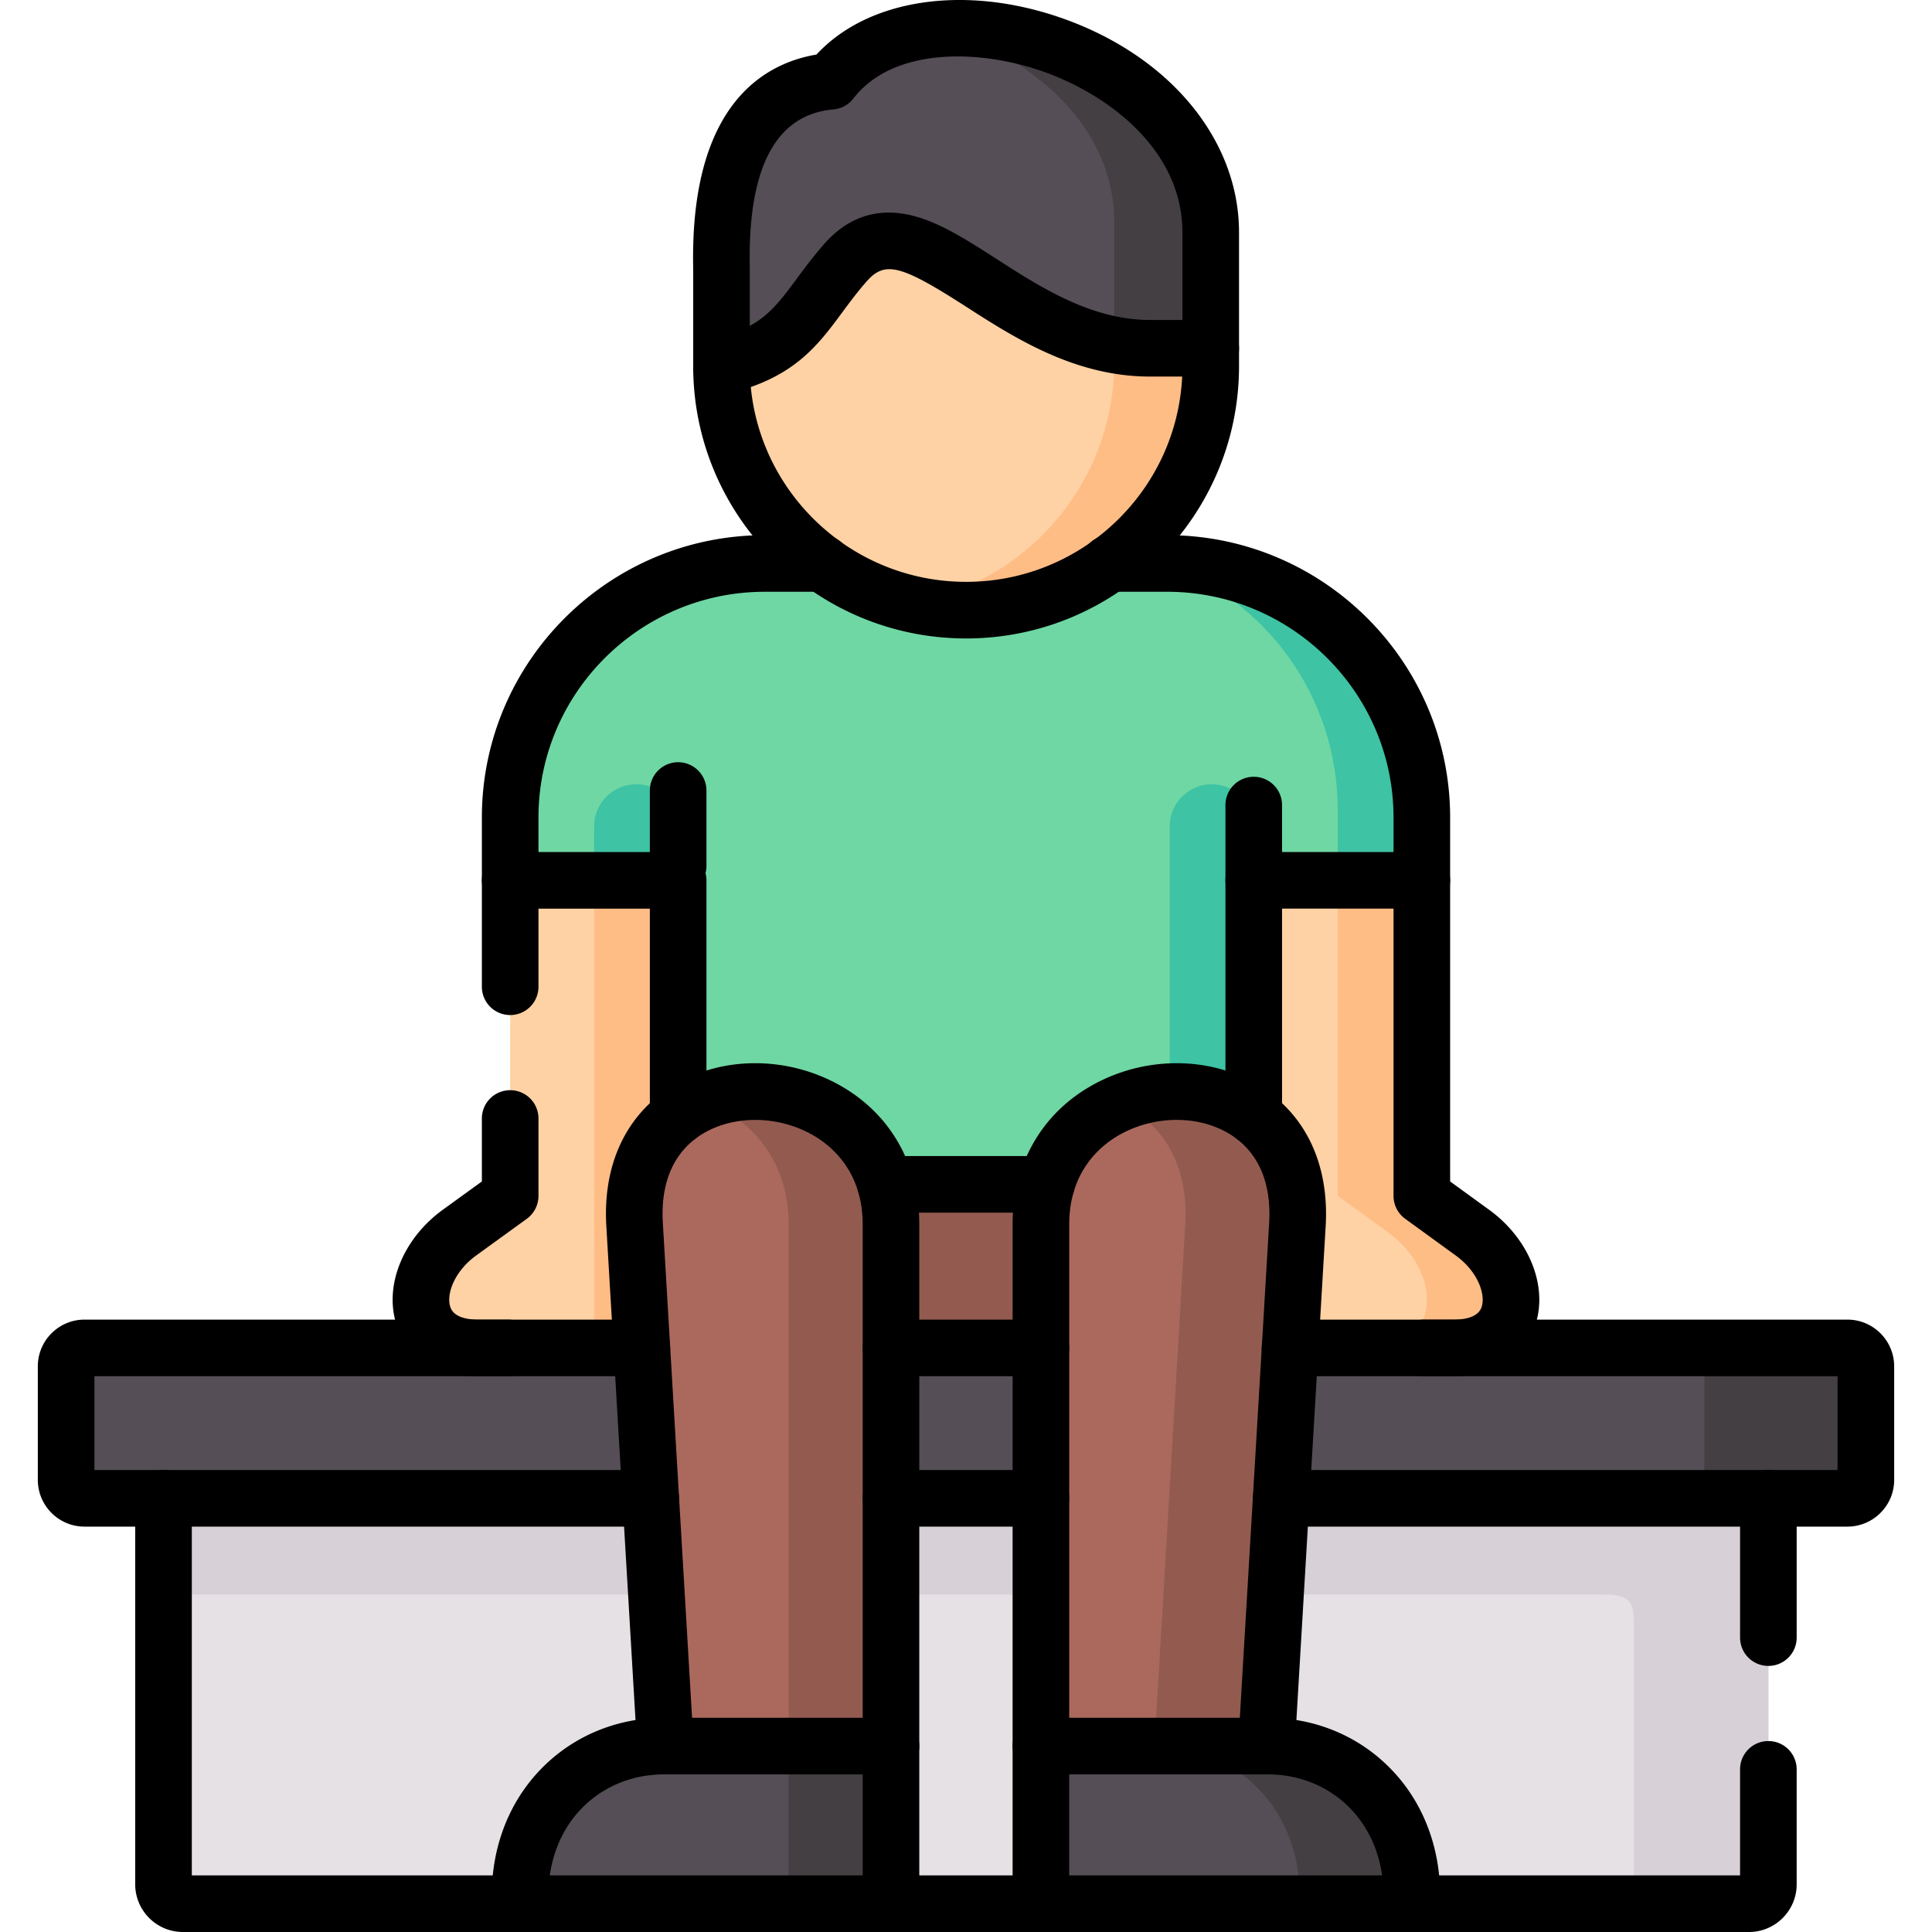
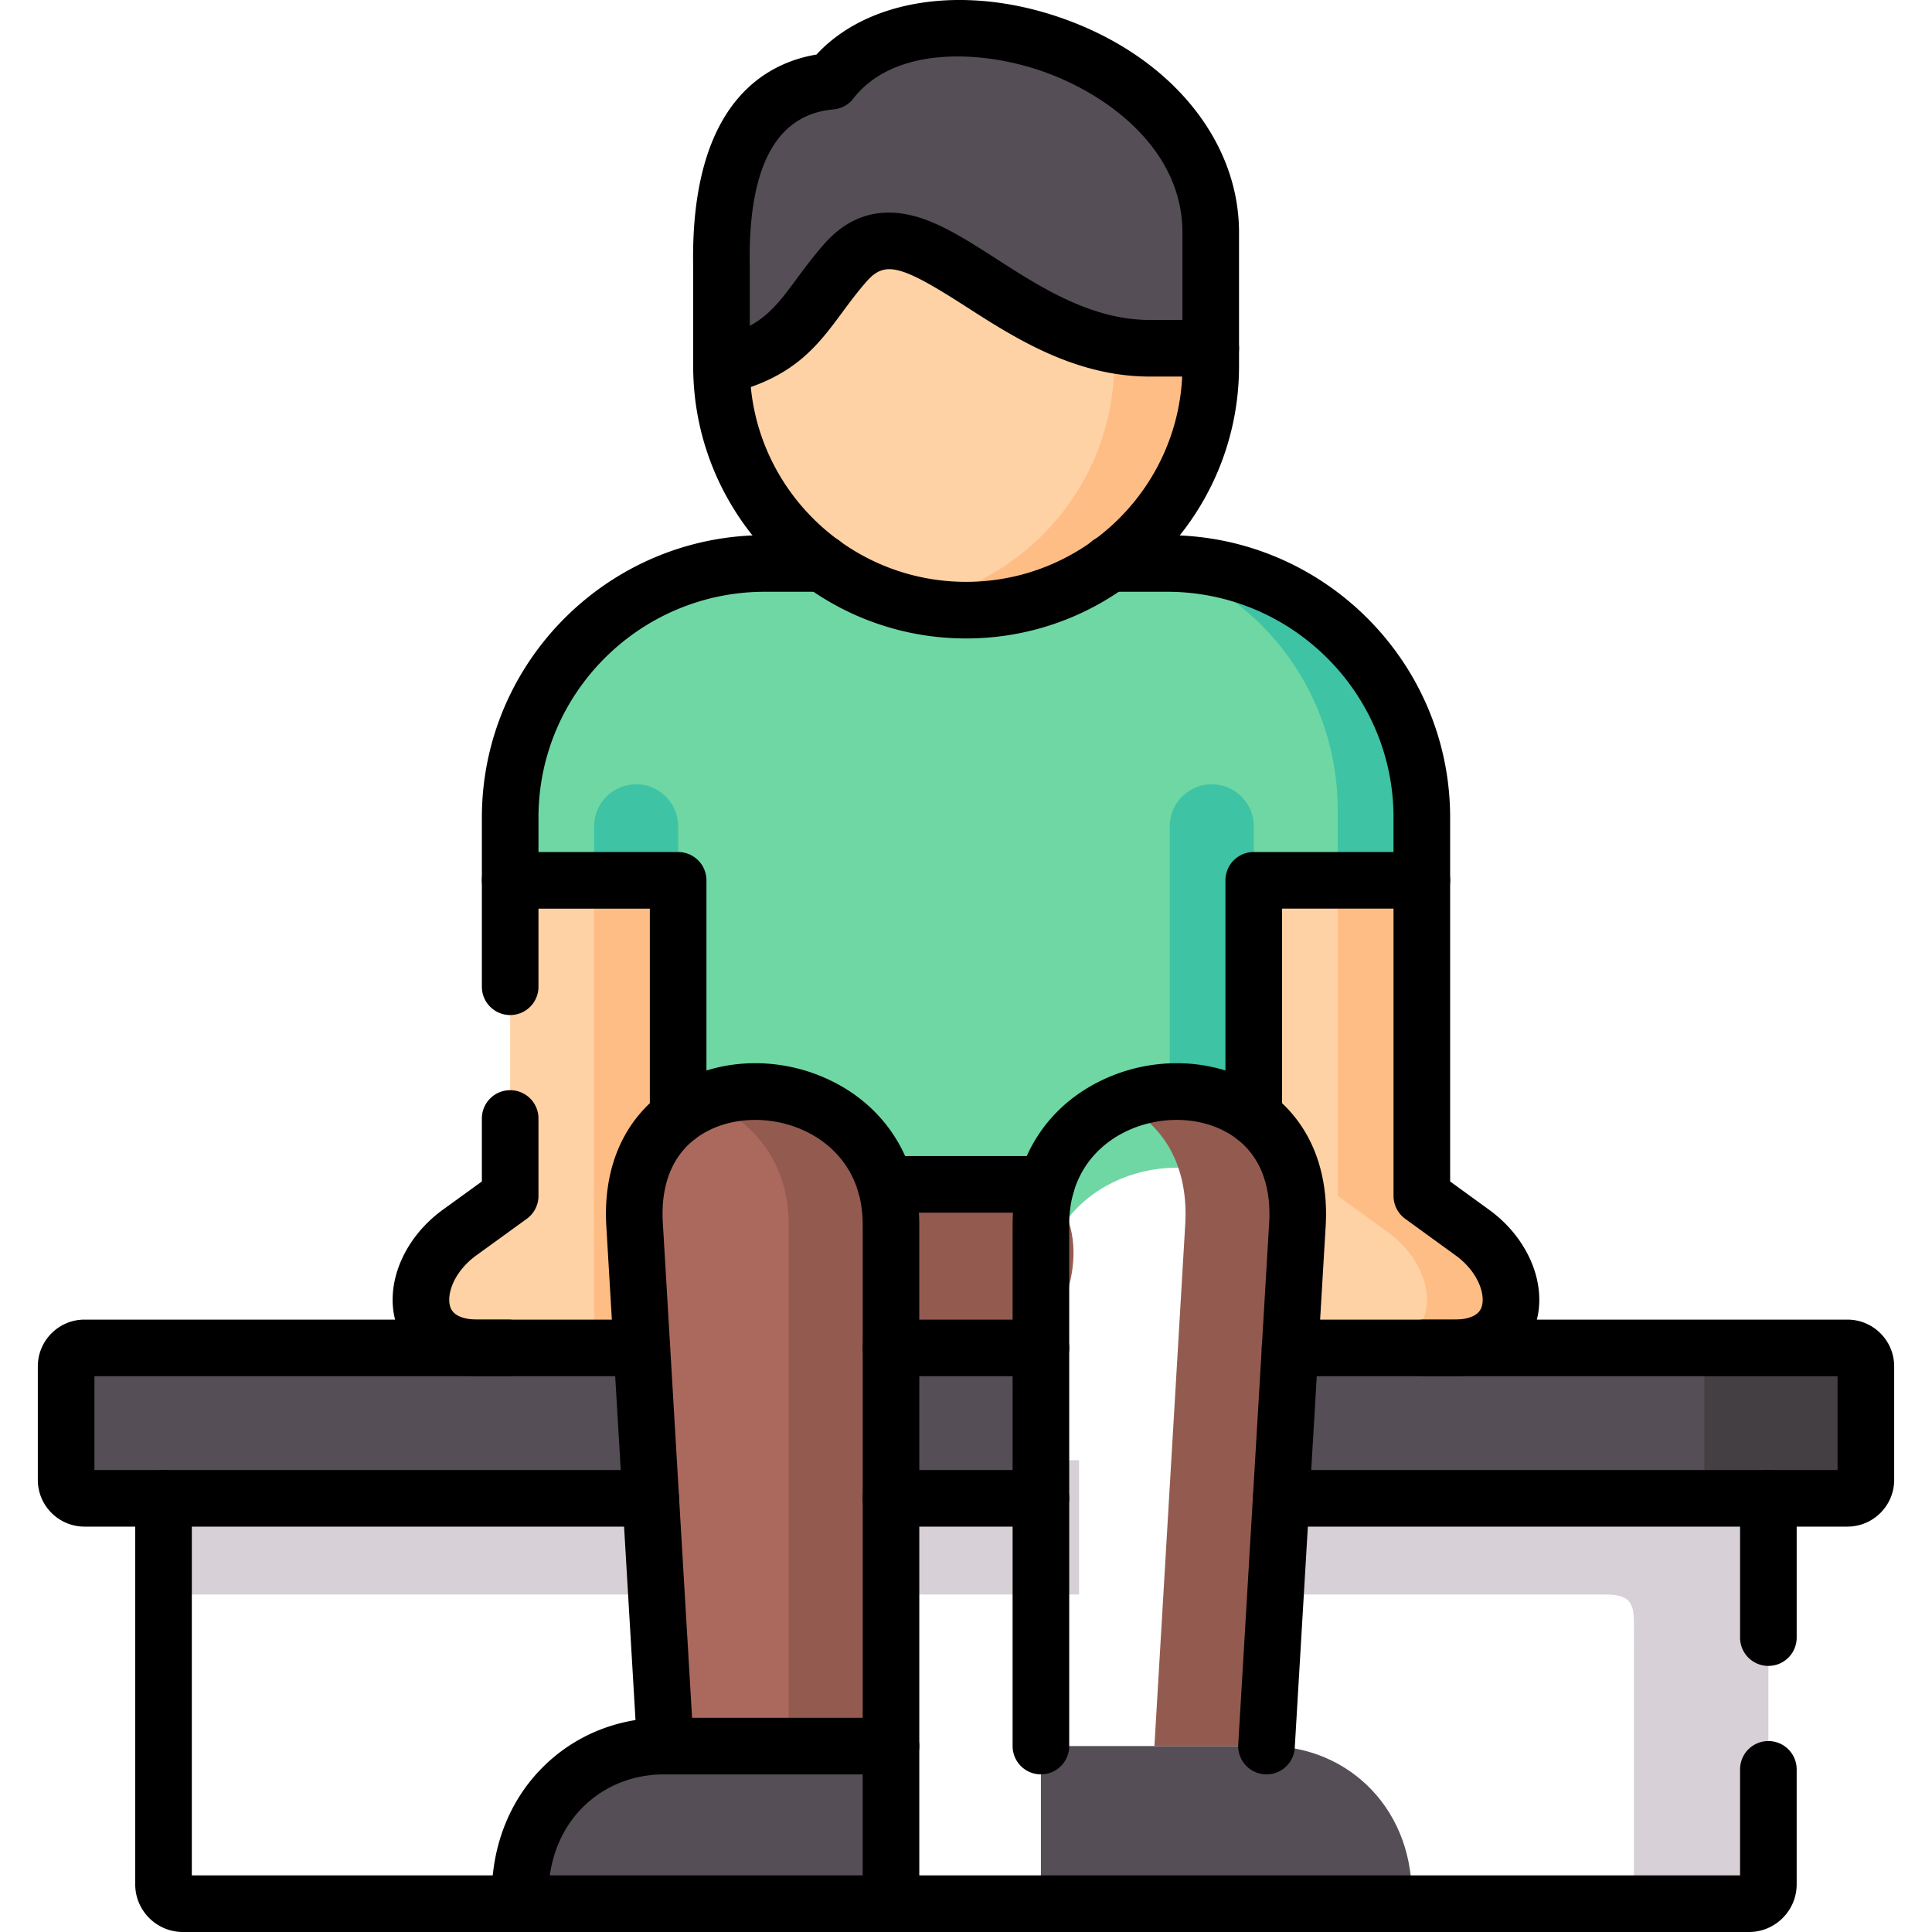
<svg xmlns="http://www.w3.org/2000/svg" version="1.1" width="512" height="512" x="0" y="0" viewBox="0 0 597.79 597.79" style="enable-background:new 0 0 512 512" xml:space="preserve">
  <g>
    <path d="M375.486 272.387v72.989c8.729 6.672 14.415 17.748 13.479 33.527l10.201 38.163 28.228 16.446 22.375-16.446c22.943 0 22.274-23.785 5.787-35.695l-15.619-11.342v-97.644l-26.021-14.277-38.43 14.279z" style="fill-rule:evenodd;clip-rule:evenodd;" fill="#FED2A4" data-original="#fed2a4" />
    <path d="m439.935 272.387-26.021-10.909V370.03l15.653 11.342c16.489 11.91 17.124 35.695-5.787 35.695l8.528 8.24 17.458-8.24c22.943 0 22.274-23.785 5.787-35.695l-15.619-11.342v-97.643h.001z" style="fill-rule:evenodd;clip-rule:evenodd;" fill="#FFBD86" data-original="#ffbd86" />
    <path d="M157.856 272.387v97.644l-15.653 11.342c-16.489 11.91-17.124 35.695 5.787 35.695l21.037 11.809 29.566-11.809 23.713-144.679-37.927-13.643-26.523 13.641z" style="fill-rule:evenodd;clip-rule:evenodd;" fill="#FED2A4" data-original="#fed2a4" />
    <path d="M183.842 272.387v144.678l-.668 9.508 15.418-9.508 27.224-72.488-15.987-72.19-11.17-8.473z" style="fill-rule:evenodd;clip-rule:evenodd;" fill="#FFBD86" data-original="#ffbd86" />
-     <path d="M201.335 463.602H50.595v119.426c0 3.303 2.709 6.005 5.986 6.005h104.384c-1.272-29.022 19.532-48.771 44.55-48.771h.368l-4.548-76.66zM396.423 463.602l-4.549 76.659h.402c24.984 0 45.788 19.749 44.516 48.771h104.384c3.311 0 5.986-2.702 5.986-6.005V463.602H396.423zM322.074 463.602h-46.389l-8.363 76.66 8.363 48.771h46.389l8.16-48.771z" style="fill-rule:evenodd;clip-rule:evenodd;" fill="#E5E1E5" data-original="#e5e1e5" />
    <path d="M213.141 451.826H50.595v41.532h164.318zM384.616 451.826l-1.772 41.532H496.66c9.8 0 8.896 4.403 8.896 13.643v82.031h35.62c3.311 0 5.986-2.702 5.986-6.005V451.826H384.616zM263.878 451.826h70.001v41.532h-70.001z" style="fill-rule:evenodd;clip-rule:evenodd;" fill="#D7D0D6" data-original="#d7d0d6" />
    <path d="M391.874 540.262h-69.801v48.771h114.718c1.27-29.022-19.532-48.771-44.516-48.771h-.401zM275.685 540.262h-70.169c-25.017 0-45.82 19.749-44.55 48.771h114.718v-48.771zM440.571 417.065h-41.406l-9.633 21.65 6.89 24.886h175.187c3.144 0 5.719-2.569 5.719-5.705v-35.127c0-3.136-2.576-5.705-5.719-5.705H440.572v.001zM147.988 417.065H26.146c-3.111 0-5.686 2.569-5.686 5.705v35.127c0 3.136 2.542 5.705 5.686 5.705h175.187l9.8-21.317-12.542-25.219h-50.603v-.001z" style="fill-rule:evenodd;clip-rule:evenodd;" fill="#554E56" data-original="#554e56" />
-     <path d="M244.011 540.262h31.672v48.771h-31.672zM436.792 589.033c1.27-29.022-19.532-48.771-44.516-48.771h-34.717c24.984 0 45.788 19.749 44.516 48.771h34.717z" style="fill-rule:evenodd;clip-rule:evenodd;" fill="#433F43" data-original="#433f43" />
    <path d="M236.653 174.345c-43.345 0-78.798 35.394-78.798 78.628v19.415h51.975v96.541c20.034-15.278 55.954-7.239 64.148 21.083h49.801c8.194-28.321 44.114-36.362 64.148-21.083v-96.541h52.007v-19.415c0-43.233-35.486-78.628-78.831-78.628h-124.45z" style="fill-rule:evenodd;clip-rule:evenodd;" fill="#6FD7A3" data-original="#6fd7a3" />
    <path d="M361.94 255.608v82.231c9.365-.467 18.73 2.001 25.987 7.539v-89.769c0-7.106-5.853-12.943-12.977-12.943-7.157-.002-13.01 5.836-13.01 12.942zM359.8 174.345c31.339 10.608 54.115 40.831 54.115 76.226v21.817h26.021v-19.415c0-43.233-35.486-78.628-78.831-78.628H359.8z" style="fill-rule:evenodd;clip-rule:evenodd;" fill="#3EC3A4" data-original="#3ec3a4" />
    <path d="M261.537 68.93c-12.509 14.211-15.418 38.83-38.295 44.368 0 41.499 34.047 75.492 75.688 75.492 16.555 0 31.907-5.371 44.382-14.444 18.93-13.744 31.305-36.028 31.305-61.047v-5.538L355.82 95.316c-3.177-2.068-7.491-.367-11.07-1.035-38.329-7.138-63.246-48.103-83.213-25.351z" style="fill-rule:evenodd;clip-rule:evenodd;" fill="#FED2A4" data-original="#fed2a4" />
    <path d="M344.75 112.263c0 25.653-13.011 48.438-32.777 62.082-8.996 6.205-19.365 10.541-30.536 12.377 5.619 1.367 11.472 2.068 17.492 2.068 16.555 0 31.907-5.371 44.382-14.444 18.93-13.744 31.305-36.028 31.305-61.047v-5.538c-9.498-4.67-20.536-7.106-29.867-1.035v5.538h.001z" style="fill-rule:evenodd;clip-rule:evenodd;" fill="#FFBD86" data-original="#ffbd86" />
    <path d="M257.122 25.128c-36.589 3.203-33.88 51.774-33.88 58.178v29.99c22.877-5.538 25.787-17.748 38.295-31.959 21.806-24.852 49.533 26.421 94.283 26.421h18.796v-35.86c0-55.409-89.501-83.064-117.494-46.77z" style="fill-rule:evenodd;clip-rule:evenodd;" fill="#554E56" data-original="#554e56" />
-     <path d="M344.75 68.596V106.726a60.205 60.205 0 0 0 11.07 1.035h18.796V71.898c0-40.265-47.259-65.884-83.848-62.915 28.228 8.14 53.982 29.89 53.982 59.613z" style="fill-rule:evenodd;clip-rule:evenodd;" fill="#433F43" data-original="#433f43" />
    <path d="M196.852 242.664c-7.157 0-13.011 5.838-13.011 12.943v16.78h25.987v-16.78c.001-7.105-5.851-12.943-12.976-12.943z" style="fill-rule:evenodd;clip-rule:evenodd;" fill="#3EC3A4" data-original="#3ec3a4" />
    <path d="M577.331 457.898V422.77c0-3.136-2.576-5.705-5.719-5.705h-49.968c3.144 0 5.719 2.569 5.719 5.705v35.127c0 3.136-2.576 5.705-5.719 5.705h49.967c3.144 0 5.72-2.568 5.72-5.704z" style="fill-rule:evenodd;clip-rule:evenodd;" fill="#433F43" data-original="#433f43" />
    <path d="M323.779 366.46h-49.801c-9.633 13.51-6.422 38.262 1.706 50.606l22.308 16.679 24.081-16.679c7.391-11.409 17.559-33.659 1.706-50.606z" style="fill-rule:evenodd;clip-rule:evenodd;" fill="#935B50" data-original="#935b50" />
    <path d="M322.074 417.065h-46.389l-8.363 21.217 8.363 25.32h46.389l8.361-23.551z" style="fill-rule:evenodd;clip-rule:evenodd;" fill="#554E56" data-original="#554e56" />
-     <path d="M323.779 366.46c-1.103 3.769-1.706 7.94-1.706 12.443v161.358h69.801l4.549-76.659 2.743-46.536 2.274-38.163c.936-15.779-4.783-26.854-13.512-33.527-20.034-15.277-55.954-7.205-64.149 21.084z" style="fill-rule:evenodd;clip-rule:evenodd;" fill="#AB695D" data-original="#ab695d" />
    <path d="M387.928 345.377c-11.339-8.673-27.826-9.808-41.472-4.036a35.83 35.83 0 0 1 6.79 4.036c8.696 6.672 14.415 17.748 13.479 33.527-3.177 53.775-6.354 107.583-9.532 161.358h34.683l4.549-76.659 2.743-46.536 2.274-38.163c.934-15.78-4.785-26.856-13.514-33.527z" style="fill-rule:evenodd;clip-rule:evenodd;" fill="#935B50" data-original="#935b50" />
    <path d="M273.979 366.46c-8.194-28.289-44.114-36.362-64.148-21.083-8.729 6.672-14.415 17.748-13.479 33.527l2.241 38.163 2.743 46.536 4.549 76.659h69.801V378.904c-.001-4.504-.604-8.675-1.707-12.444z" style="fill-rule:evenodd;clip-rule:evenodd;" fill="#AB695D" data-original="#ab695d" />
    <path d="M242.339 366.46c1.071 3.769 1.672 7.94 1.672 12.443v161.358h31.672V378.903c0-4.503-.602-8.673-1.706-12.443-7.157-24.752-35.52-33.993-55.887-25.754 11.071 4.204 20.503 12.911 24.249 25.754z" style="fill-rule:evenodd;clip-rule:evenodd;" fill="#935B50" data-original="#935b50" />
    <path d="M157.22 425.824h-9.231c-12.606 0-22.074-6.004-25.327-16.063-3.871-11.97 2.056-26.563 14.413-35.489l12.023-8.711v-19.483a8.757 8.757 0 0 1 8.757-8.757 8.757 8.757 0 0 1 8.757 8.757v23.952a8.755 8.755 0 0 1-3.619 7.091l-15.653 11.342c-6.682 4.826-9.319 11.877-8.015 15.909 1.052 3.255 5.292 3.938 8.663 3.938h9.231a8.757 8.757 0 0 1 8.757 8.757 8.755 8.755 0 0 1-8.756 8.757zm292.548-.001h-9.197a8.756 8.756 0 0 1-8.757-8.757 8.756 8.756 0 0 1 8.757-8.757h9.197c3.377 0 7.624-.682 8.675-3.933 1.303-4.032-1.339-11.083-8.016-15.906l-15.637-11.356a8.76 8.76 0 0 1-3.611-7.085V252.973c0-38.527-31.435-69.871-70.073-69.871h-17.86a8.757 8.757 0 0 1-8.757-8.757 8.757 8.757 0 0 1 8.757-8.757h17.86c48.296 0 87.588 39.201 87.588 87.385v112.593l12.008 8.719c12.345 8.917 18.277 23.513 14.407 35.48-3.253 10.054-12.726 16.058-25.341 16.058zM157.855 314.07a8.757 8.757 0 0 1-8.757-8.757v-52.34c0-48.184 39.277-87.385 87.556-87.385h17.86a8.757 8.757 0 0 1 0 17.514h-17.86c-38.621 0-70.042 31.344-70.042 69.871v52.34a8.756 8.756 0 0 1-8.757 8.757zM223.242 122.055a8.759 8.759 0 0 1-8.758-8.757l-.001-29.991c0-.286-.007-.666-.014-1.131-.796-49.963 22.066-62.588 38.169-65.298C268.353-.144 297.904-4.844 327.702 5.313c33.818 11.527 55.671 37.663 55.671 66.584v35.862a8.757 8.757 0 0 1-8.757 8.757h-18.797c-23.268 0-41.97-12.026-56.998-21.688-20.149-12.956-25.027-14.181-30.702-7.714-2.839 3.226-5.192 6.406-7.468 9.482-7.718 10.433-15.008 20.288-35.35 25.212a8.69 8.69 0 0 1-2.059.247zm73.05-104.59c-12.933 0-25.068 3.716-32.237 13.012a8.753 8.753 0 0 1-6.17 3.375c-17.671 1.547-26.387 17.712-25.903 48.045.009.579.016 1.054.016 1.41v17.518c6.282-3.434 9.776-8.158 14.574-14.644 2.377-3.213 5.071-6.855 8.392-10.628 7.605-8.667 16.999-11.593 27.907-8.691 8.259 2.198 16.597 7.56 25.424 13.235 13.782 8.862 29.402 18.906 47.525 18.906h10.04V71.898c0-25.889-23.598-43.119-43.807-50.007-8.114-2.765-17.117-4.426-25.761-4.426z" fill="#000000" opacity="1" data-original="#000000" />
    <path d="M298.929 197.546c-46.563 0-84.445-37.794-84.445-84.248a8.757 8.757 0 0 1 17.514 0c0 36.797 30.025 66.734 66.931 66.734s66.931-29.937 66.931-66.734v-5.538a8.757 8.757 0 0 1 8.757-8.757 8.757 8.757 0 0 1 8.757 8.757v5.538c0 46.454-37.882 84.248-84.445 84.248zM323.78 375.218h-49.801c-4.836 0-8.757-3.92-8.757-8.757s3.921-8.757 8.757-8.757h49.801c4.837 0 8.757 3.92 8.757 8.757s-3.92 8.757-8.757 8.757zM387.927 354.134a8.756 8.756 0 0 1-8.757-8.757v-72.989a8.757 8.757 0 0 1 8.757-8.757h52.007c4.837 0 8.757 3.921 8.757 8.757s-3.92 8.757-8.757 8.757h-43.25v64.232a8.757 8.757 0 0 1-8.757 8.757zM209.829 354.134a8.757 8.757 0 0 1-8.757-8.757v-64.232h-43.217a8.757 8.757 0 0 1 0-17.514h51.974a8.757 8.757 0 0 1 8.757 8.757v72.989a8.757 8.757 0 0 1-8.757 8.757z" fill="#000000" opacity="1" data-original="#000000" />
-     <path d="M209.829 276.674a8.757 8.757 0 0 1-8.757-8.757v-23.318a8.757 8.757 0 0 1 17.514 0v23.318a8.757 8.757 0 0 1-8.757 8.757zM387.927 281.145a8.757 8.757 0 0 1-8.757-8.757v-23.285a8.757 8.757 0 0 1 8.757-8.757 8.757 8.757 0 0 1 8.757 8.757v23.285a8.757 8.757 0 0 1-8.757 8.757zM436.799 597.79a8.759 8.759 0 0 1-8.756-9.14c.497-11.343-3.073-21.604-10.051-28.895-6.627-6.924-15.759-10.736-25.716-10.736h-61.445v40.014a8.756 8.756 0 0 1-8.757 8.757 8.756 8.756 0 0 1-8.757-8.757v-48.771a8.756 8.756 0 0 1 8.757-8.757h70.202c14.78 0 28.406 5.732 38.368 16.14 10.313 10.775 15.604 25.61 14.897 41.772a8.757 8.757 0 0 1-8.742 8.373z" fill="#000000" opacity="1" data-original="#000000" />
    <path d="M391.882 549.019a8.758 8.758 0 0 1-8.751-9.275l9.565-161.359c.735-12.48-3.39-21.926-11.931-27.314-9.557-6.03-23.247-6.076-34.058-.112-5.93 3.27-15.878 11.248-15.878 27.944v161.359a8.756 8.756 0 0 1-8.757 8.757 8.756 8.756 0 0 1-8.757-8.757V378.903c0-18.767 9.088-34.541 24.934-43.28 16.481-9.091 36.838-8.843 51.862.635 14.059 8.87 21.187 24.198 20.07 43.16l-9.565 161.361a8.758 8.758 0 0 1-8.734 8.24zM160.959 597.79a8.757 8.757 0 0 1-8.742-8.374c-.708-16.158 4.58-30.991 14.891-41.762 9.967-10.414 23.609-16.149 38.408-16.149.001 0-.001 0 0 0h70.168a8.757 8.757 0 0 1 8.757 8.757v48.771a8.757 8.757 0 0 1-8.757 8.757 8.757 8.757 0 0 1-8.757-8.757v-40.014h-61.411c-9.976 0-19.123 3.816-25.755 10.746-6.975 7.287-10.543 17.546-10.047 28.886a8.758 8.758 0 0 1-8.755 9.139z" fill="#000000" opacity="1" data-original="#000000" />
    <path d="M205.875 549.019a8.757 8.757 0 0 1-8.734-8.241l-9.532-161.359c-1.128-18.956 5.989-34.284 20.04-43.156 15.012-9.479 35.365-9.735 51.849-.647 15.852 8.738 24.943 24.515 24.943 43.286v161.359c0 4.837-3.921 8.757-8.757 8.757s-8.757-3.92-8.757-8.757V378.903c0-16.699-9.951-24.678-15.884-27.948-10.812-5.959-24.493-5.911-34.043.117-8.532 5.388-12.65 14.832-11.908 27.311l9.532 161.362a8.757 8.757 0 0 1-8.749 9.274z" fill="#000000" opacity="1" data-original="#000000" />
    <path d="M201.335 472.359H26.146c-7.964 0-14.443-6.488-14.443-14.462V422.77c0-7.974 6.479-14.462 14.443-14.462h172.446a8.757 8.757 0 0 1 8.757 8.757 8.757 8.757 0 0 1-8.757 8.757H29.217v29.023h172.118a8.757 8.757 0 0 1 8.757 8.757 8.757 8.757 0 0 1-8.757 8.757zm370.277-.001H396.423a8.756 8.756 0 0 1-8.757-8.757 8.756 8.756 0 0 1 8.757-8.757h172.15v-29.023H399.166a8.756 8.756 0 0 1-8.757-8.757 8.756 8.756 0 0 1 8.757-8.757h172.446c7.982 0 14.475 6.488 14.475 14.462v35.127c0 7.974-6.493 14.462-14.475 14.462zm-249.538 0h-46.389a8.757 8.757 0 0 1-8.757-8.757 8.757 8.757 0 0 1 8.757-8.757h46.389a8.756 8.756 0 0 1 8.757 8.757 8.756 8.756 0 0 1-8.757 8.757zm0-46.535h-46.389a8.757 8.757 0 0 1-8.757-8.757 8.757 8.757 0 0 1 8.757-8.757h46.389a8.756 8.756 0 0 1 8.757 8.757 8.756 8.756 0 0 1-8.757 8.757z" fill="#000000" opacity="1" data-original="#000000" />
    <path d="M541.174 597.79H56.581c-8.129 0-14.743-6.623-14.743-14.763V463.601c0-4.837 3.921-8.757 8.757-8.757s8.757 3.92 8.757 8.757v116.675h479.052v-32.809c0-4.837 3.92-8.757 8.757-8.757s8.757 3.92 8.757 8.757v35.561c0 8.14-6.614 14.762-14.744 14.762zm5.988-82.331a8.756 8.756 0 0 1-8.757-8.757v-43.1a8.756 8.756 0 0 1 8.757-8.757 8.756 8.756 0 0 1 8.757 8.757v43.1a8.756 8.756 0 0 1-8.757 8.757z" fill="#000000" opacity="1" data-original="#000000" />
  </g>
</svg>